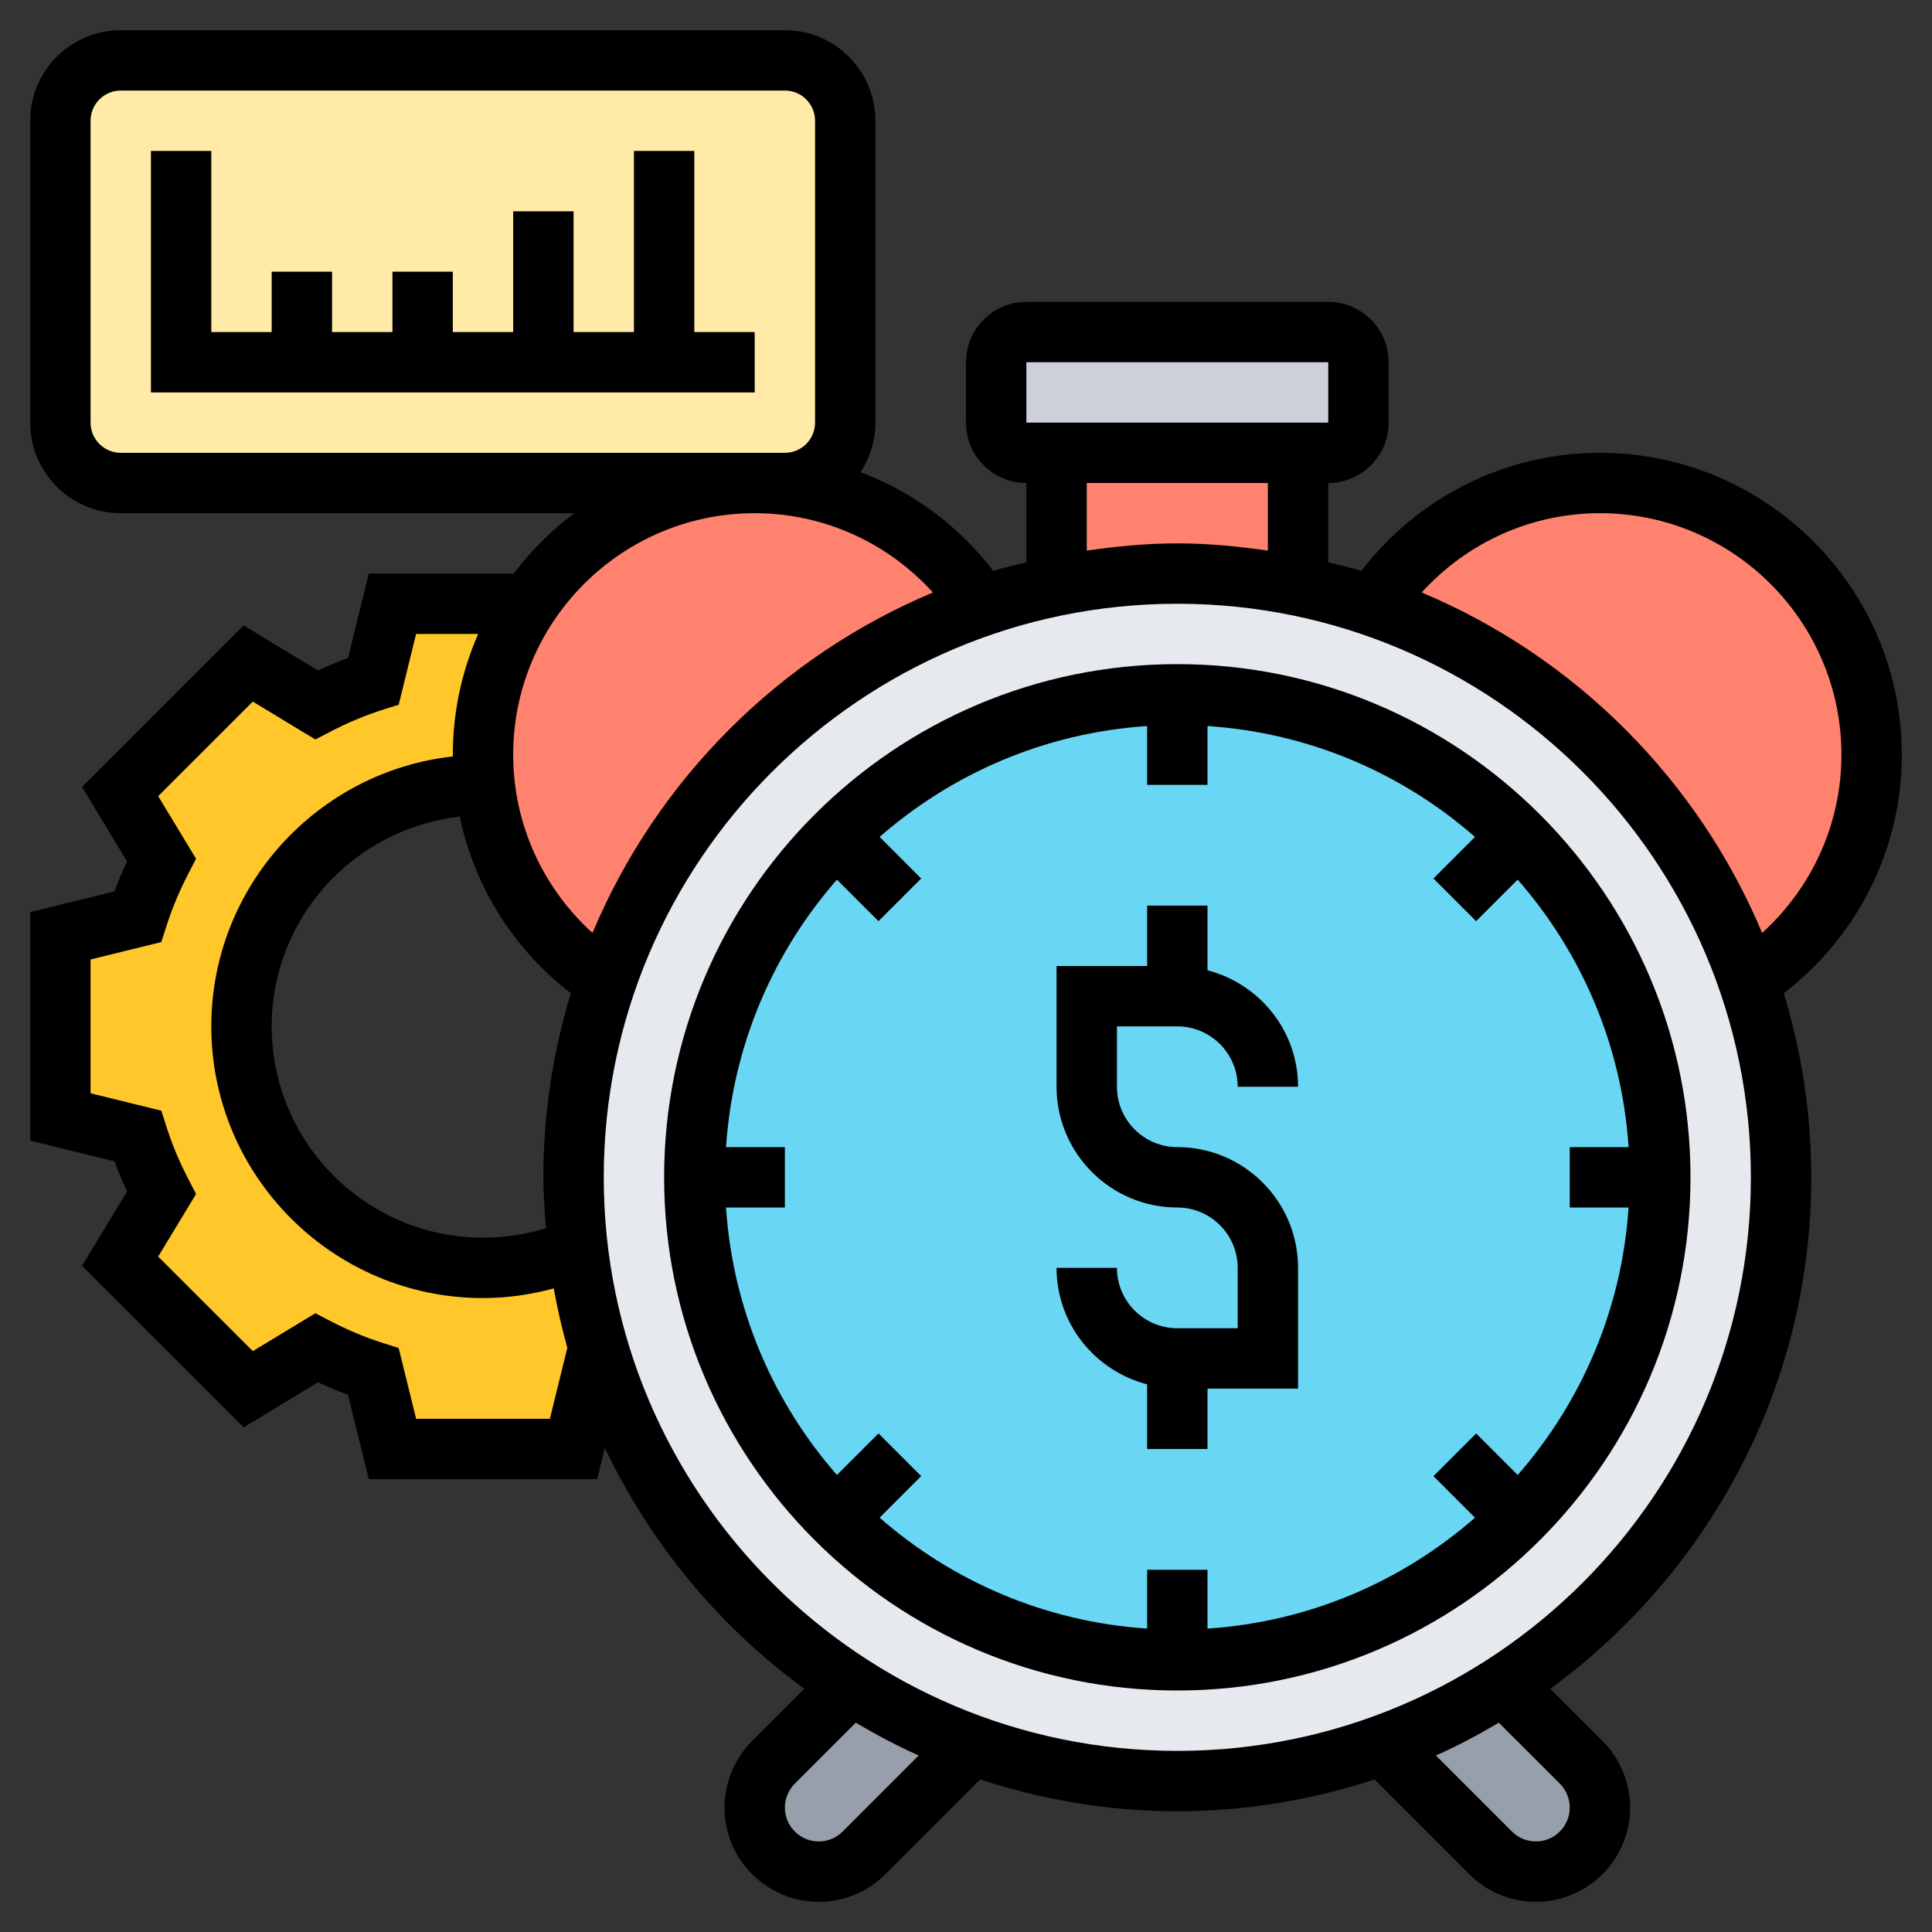
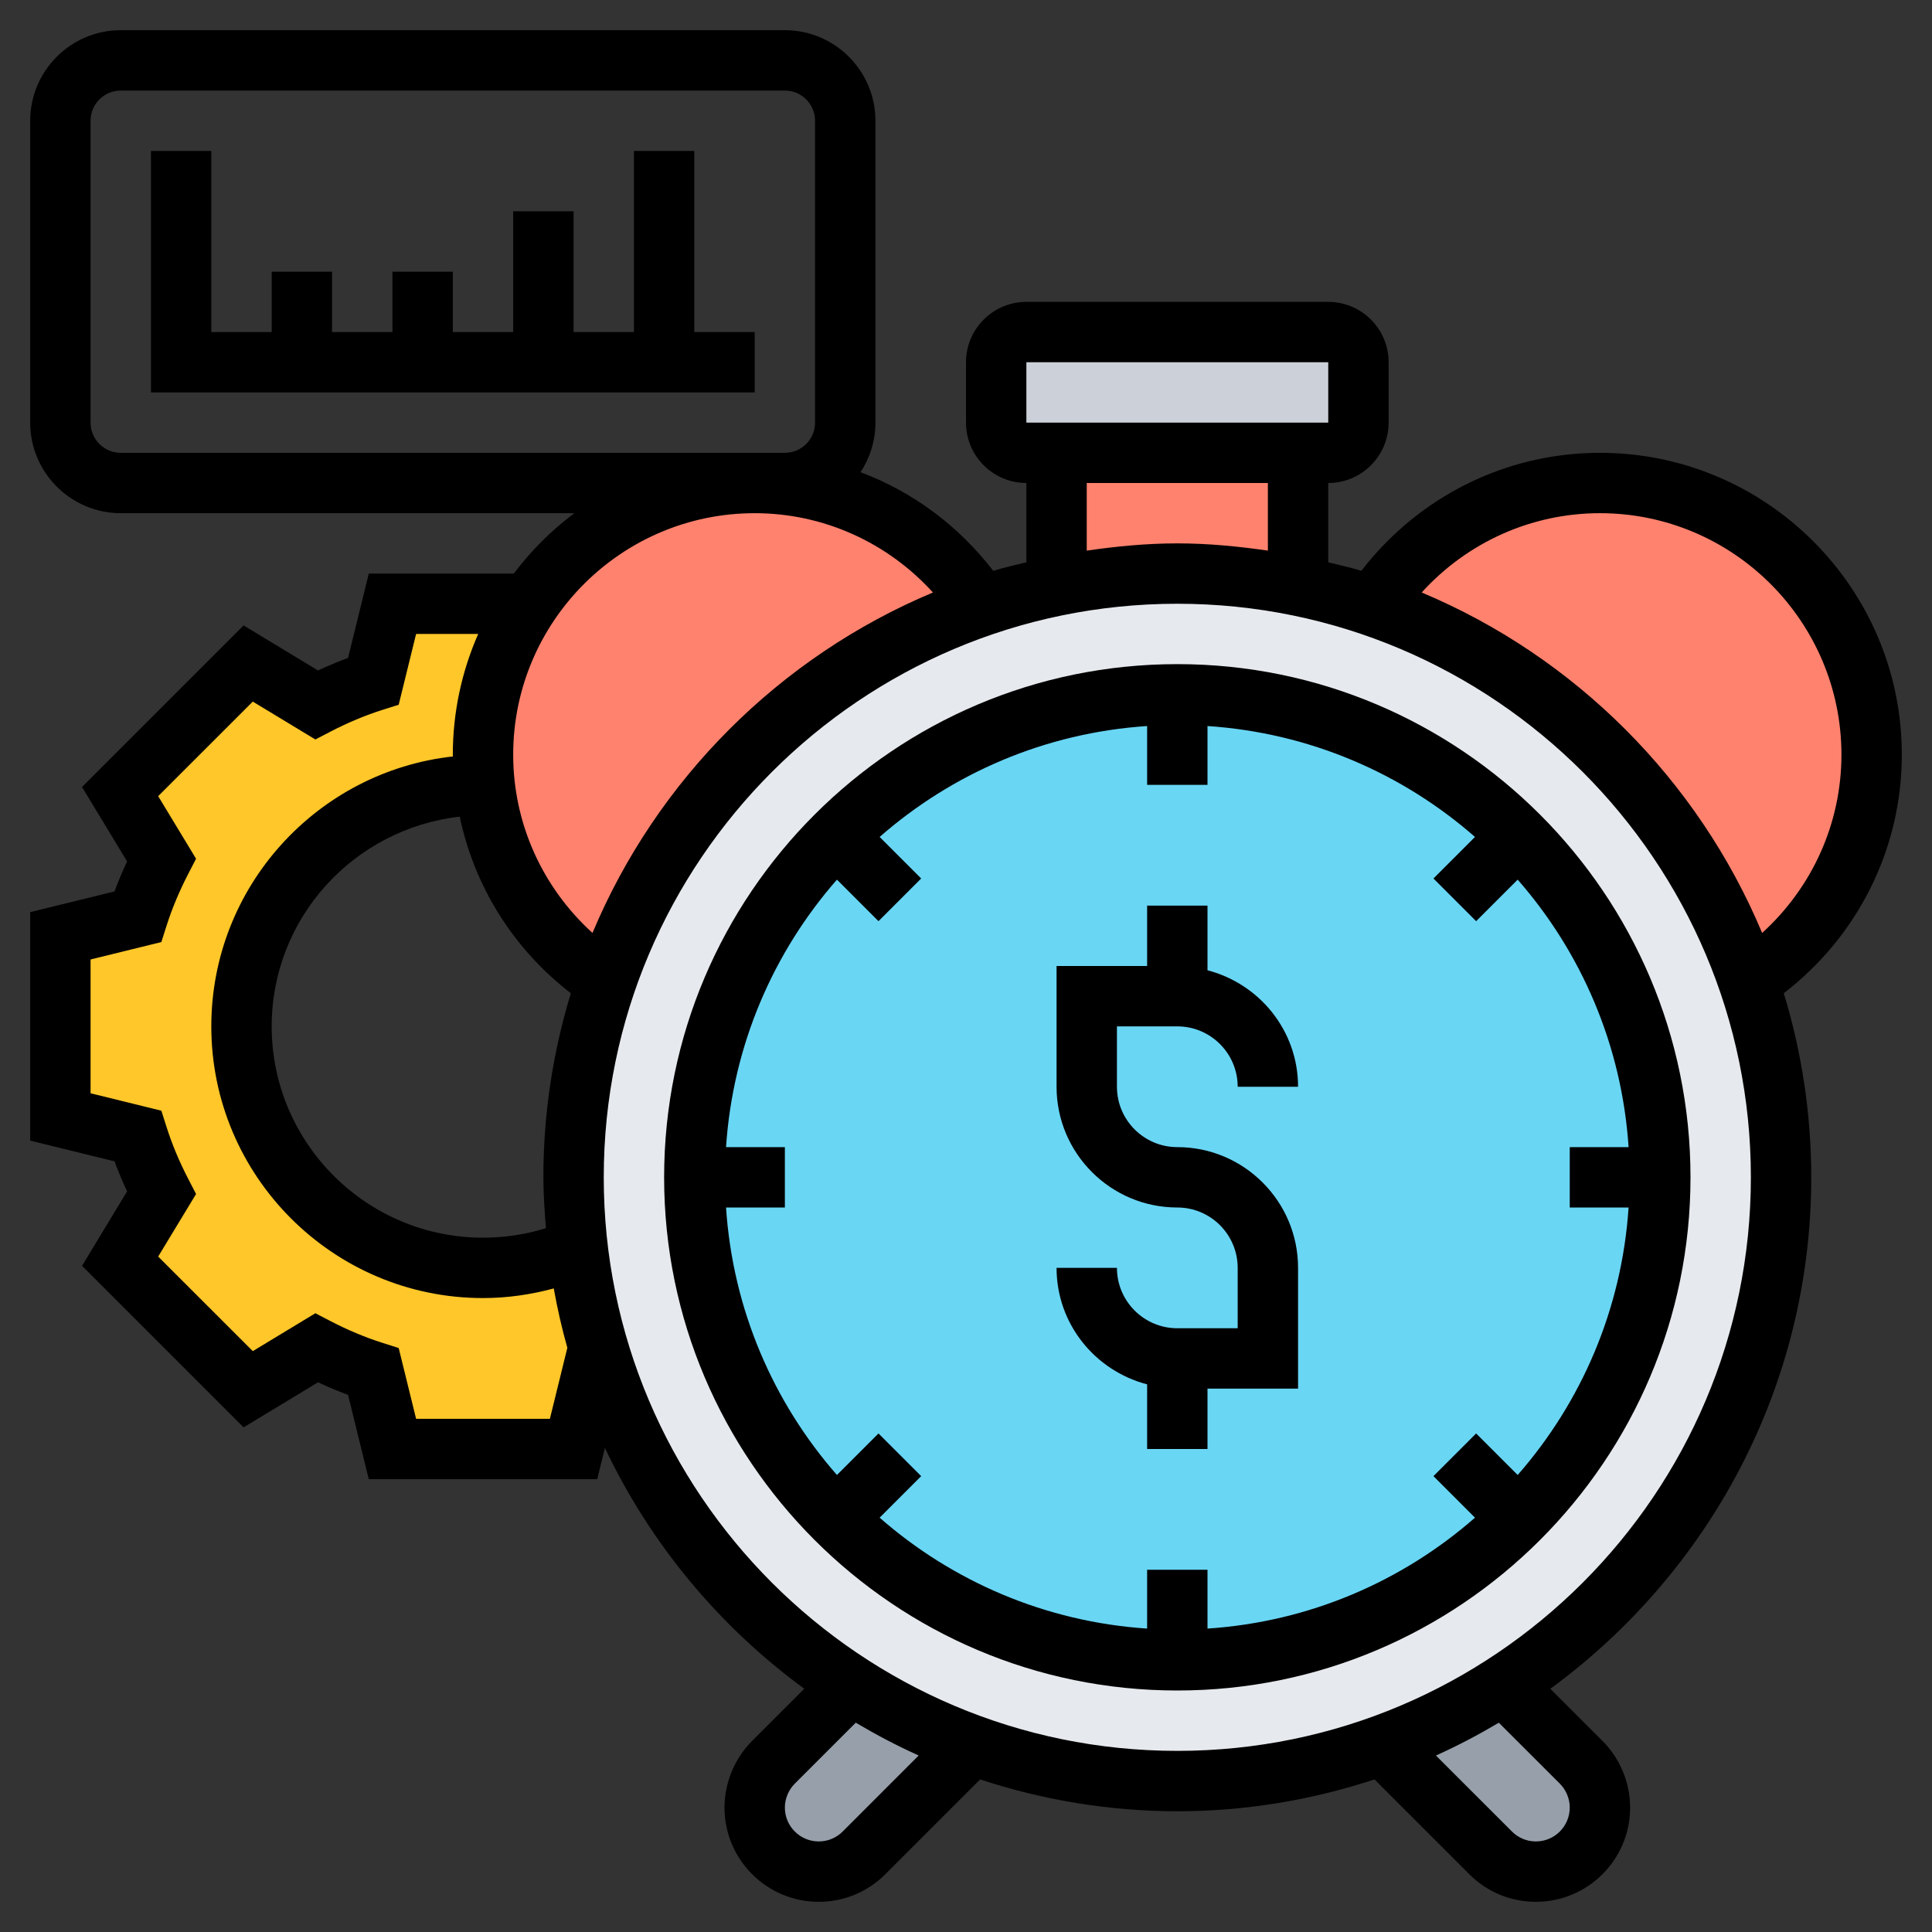
<svg xmlns="http://www.w3.org/2000/svg" id="Layer_35" enable-background="new 0 0 64 64" height="512" viewBox="0 0 64 64" width="512">
  <rect x="0" y="0" width="64" height="64" fill="#333333" stroke="none" />
-   <path d="m28 4v10c0 1.1-.9 2-2 2h-1-21c-1.1 0-2-.9-2-2v-10c0-1.1.9-2 2-2h22c1.1 0 2 .9 2 2z" fill="#ffeaa7" />
  <path d="m20.02 45.31c-.13.04-.26.09-.39.13l-.63 2.56h-6l-.63-2.56c-.66-.21-1.28-.48-1.88-.79l-2.27 1.37-4.24-4.24 1.37-2.27c-.31-.6-.58-1.22-.79-1.88l-2.56-.63v-6l2.56-.63c.21-.66.48-1.28.79-1.88l-1.37-2.27 4.24-4.24 2.27 1.37c.6-.31 1.22-.58 1.88-.79l.63-2.56h4.52c-.96 1.43-1.52 3.15-1.52 5 0 .34.02.67.06 1-.02 0-.04 0-.06 0-4.42 0-8 3.58-8 8s3.58 8 8 8c1.11 0 2.17-.23 3.14-.64.16 1.36.46 2.69.88 3.95z" fill="#ffc729" />
  <path d="m45 12v2c0 .55-.45 1-1 1h-1-8-1c-.55 0-1-.45-1-1v-2c0-.55.45-1 1-1h10c.55 0 1 .45 1 1z" fill="#ccd1d9" />
  <g fill="#ff826e">
    <path d="m43 15v4.4c-1.29-.26-2.63-.4-4-.4s-2.71.14-4 .4v-4.4z" />
    <path d="m25 16c3.16 0 5.92 1.63 7.53 4.08-5.84 1.99-10.46 6.61-12.45 12.45-2.19-1.43-3.72-3.79-4.02-6.53-.04-.33-.06-.66-.06-1 0-1.85.56-3.57 1.52-5 1.61-2.41 4.36-4 7.48-4z" />
    <path d="m62 25c0 3.16-1.63 5.92-4.08 7.53-1.99-5.84-6.61-10.46-12.45-12.45 1.61-2.45 4.37-4.08 7.53-4.08 4.97 0 9 4.03 9 9z" />
  </g>
  <path d="m32.19 57.81-3.57 3.57c-.4.4-.94.62-1.5.62-.58 0-1.12-.24-1.5-.62s-.62-.92-.62-1.5c0-.56.22-1.1.62-1.5l2.57-2.57c1.24.82 2.58 1.48 4 2z" fill="#969faa" />
  <path d="m52.38 58.38c.4.4.62.94.62 1.5 0 .58-.24 1.12-.62 1.5s-.92.62-1.5.62c-.56 0-1.1-.22-1.5-.62l-3.57-3.57c1.42-.52 2.76-1.18 4-2z" fill="#969faa" />
  <path d="m57.92 32.53c.7 2.03 1.08 4.21 1.08 6.47 0 7.06-3.66 13.27-9.19 16.81-1.24.82-2.58 1.48-4 2-2.12.77-4.42 1.19-6.81 1.19s-4.69-.42-6.81-1.19c-1.42-.52-2.76-1.18-4-2-3.81-2.43-6.72-6.13-8.17-10.5-.42-1.26-.72-2.59-.88-3.95-.09-.77-.14-1.56-.14-2.36 0-2.26.38-4.44 1.08-6.47 1.99-5.84 6.61-10.46 12.45-12.45.8-.28 1.63-.51 2.47-.68 1.29-.26 2.63-.4 4-.4s2.71.14 4 .4c.84.17 1.67.4 2.47.68 5.84 1.99 10.46 6.61 12.45 12.45z" fill="#e6e9ed" />
  <circle cx="39" cy="39" fill="#69d6f4" r="16" />
  <path d="m39 34c1.103 0 2 .897 2 2h2c0-1.859-1.28-3.411-3-3.858v-2.142h-2v2h-3v4c0 2.206 1.794 4 4 4 1.103 0 2 .897 2 2v2h-2c-1.103 0-2-.897-2-2h-2c0 1.859 1.28 3.411 3 3.858v2.142h2v-2h3v-4c0-2.206-1.794-4-4-4-1.103 0-2-.897-2-2v-2z" />
  <path d="m39 22c-9.374 0-17 7.626-17 17s7.626 17 17 17 17-7.626 17-17-7.626-17-17-17zm14.949 18c-.225 3.383-1.569 6.457-3.674 8.861l-1.376-1.376-1.414 1.414 1.376 1.376c-2.404 2.105-5.478 3.45-8.861 3.674v-1.949h-2v1.949c-3.383-.225-6.457-1.569-8.861-3.674l1.376-1.376-1.414-1.414-1.376 1.376c-2.105-2.404-3.45-5.478-3.674-8.861h1.949v-2h-1.949c.225-3.383 1.569-6.457 3.674-8.861l1.376 1.376 1.414-1.414-1.376-1.376c2.404-2.105 5.478-3.45 8.861-3.674v1.949h2v-1.949c3.383.225 6.457 1.569 8.861 3.674l-1.376 1.376 1.414 1.414 1.376-1.376c2.105 2.404 3.45 5.478 3.674 8.861h-1.949v2z" />
  <path d="m63 25c0-5.514-4.486-10-10-10-3.122 0-6.012 1.456-7.903 3.909-.36-.109-.73-.193-1.097-.283v-2.626c1.103 0 2-.897 2-2v-2c0-1.103-.897-2-2-2h-10c-1.103 0-2 .897-2 2v2c0 1.103.897 2 2 2v2.627c-.367.09-.738.173-1.097.283-1.152-1.496-2.671-2.622-4.397-3.268.31-.473.494-1.036.494-1.642v-10c0-1.654-1.346-3-3-3h-22c-1.654 0-3 1.346-3 3v10c0 1.654 1.346 3 3 3h15.026c-.76.569-1.435 1.242-2.006 2h-4.803l-.687 2.794c-.332.123-.664.262-.995.416l-2.466-1.492-5.352 5.352 1.493 2.466c-.154.33-.293.662-.417.994l-2.793.686v7.568l2.794.687c.123.332.262.664.416.994l-1.492 2.467 5.351 5.351 2.466-1.492c.33.154.662.293.995.416l.686 2.793h7.568l.254-1.035c1.51 3.18 3.789 5.917 6.605 7.977l-1.73 1.729c-.58.582-.913 1.386-.913 2.208 0 1.721 1.4 3.121 3.121 3.121.834 0 1.618-.324 2.207-.914l3.14-3.14c2.058.676 4.25 1.054 6.532 1.054 2.281 0 4.474-.378 6.532-1.054l3.14 3.14c.589.59 1.373.914 2.207.914 1.721 0 3.121-1.4 3.121-3.121 0-.822-.333-1.626-.914-2.207l-1.73-1.729c5.228-3.824 8.644-9.985 8.644-16.943 0-2.121-.322-4.167-.91-6.098 2.454-1.89 3.91-4.781 3.91-7.902zm-29-13h10v2h-10zm2 4h6v2.24c-.983-.142-1.979-.24-3-.24s-2.017.098-3 .24zm-32-1c-.551 0-1-.448-1-1v-10c0-.552.449-1 1-1h22c.551 0 1 .448 1 1v10c0 .552-.449 1-1 1zm21 2c2.276 0 4.4.969 5.905 2.627-5.079 2.13-9.148 6.199-11.278 11.278-1.658-1.506-2.627-3.629-2.627-5.905 0-4.411 3.589-8 8-8zm-6.09 15.902c-.588 1.931-.91 3.977-.91 6.098 0 .569.041 1.127.085 1.685-.671.209-1.37.315-2.085.315-3.86 0-7-3.141-7-7 0-3.583 2.708-6.543 6.229-6.948.485 2.315 1.777 4.384 3.681 5.85zm-.117 11.75-.577 2.348h-4.432l-.577-2.345-.534-.17c-.573-.182-1.154-.425-1.727-.723l-.499-.259-2.073 1.255-3.134-3.133 1.255-2.072-.258-.498c-.297-.572-.54-1.153-.722-1.728l-.17-.534-2.345-.577v-4.432l2.345-.577.17-.534c.182-.572.425-1.153.722-1.728l.258-.498-1.255-2.073 3.134-3.133 2.073 1.255.499-.259c.574-.298 1.154-.541 1.725-.722l.536-.169.577-2.346h2.057c-.538 1.226-.841 2.578-.841 4 0 .02.004.039.004.058-4.495.498-8.004 4.316-8.004 8.942 0 4.963 4.038 9 9 9 .801 0 1.584-.114 2.344-.319.119.669.27 1.325.451 1.971zm9.121 16.02c-.212.212-.493.328-.793.328-.618 0-1.121-.503-1.121-1.121 0-.295.12-.584.328-.793l2.02-2.02c.673.398 1.366.765 2.084 1.087zm23.758-1.586c.208.209.328.498.328.793 0 .618-.503 1.121-1.121 1.121-.3 0-.581-.116-.793-.328l-2.519-2.518c.719-.323 1.411-.689 2.084-1.087zm-12.672-1.086c-10.477 0-19-8.523-19-19s8.523-19 19-19 19 8.523 19 19-8.523 19-19 19zm8.095-38.373c1.505-1.658 3.629-2.627 5.905-2.627 4.411 0 8 3.589 8 8 0 2.276-.969 4.4-2.627 5.905-2.13-5.079-6.199-9.148-11.278-11.278z" />
  <path d="m23 5h-2v6h-2v-4h-2v4h-2v-2h-2v2h-2v-2h-2v2h-2v-6h-2v8h20v-2h-2z" />
</svg>